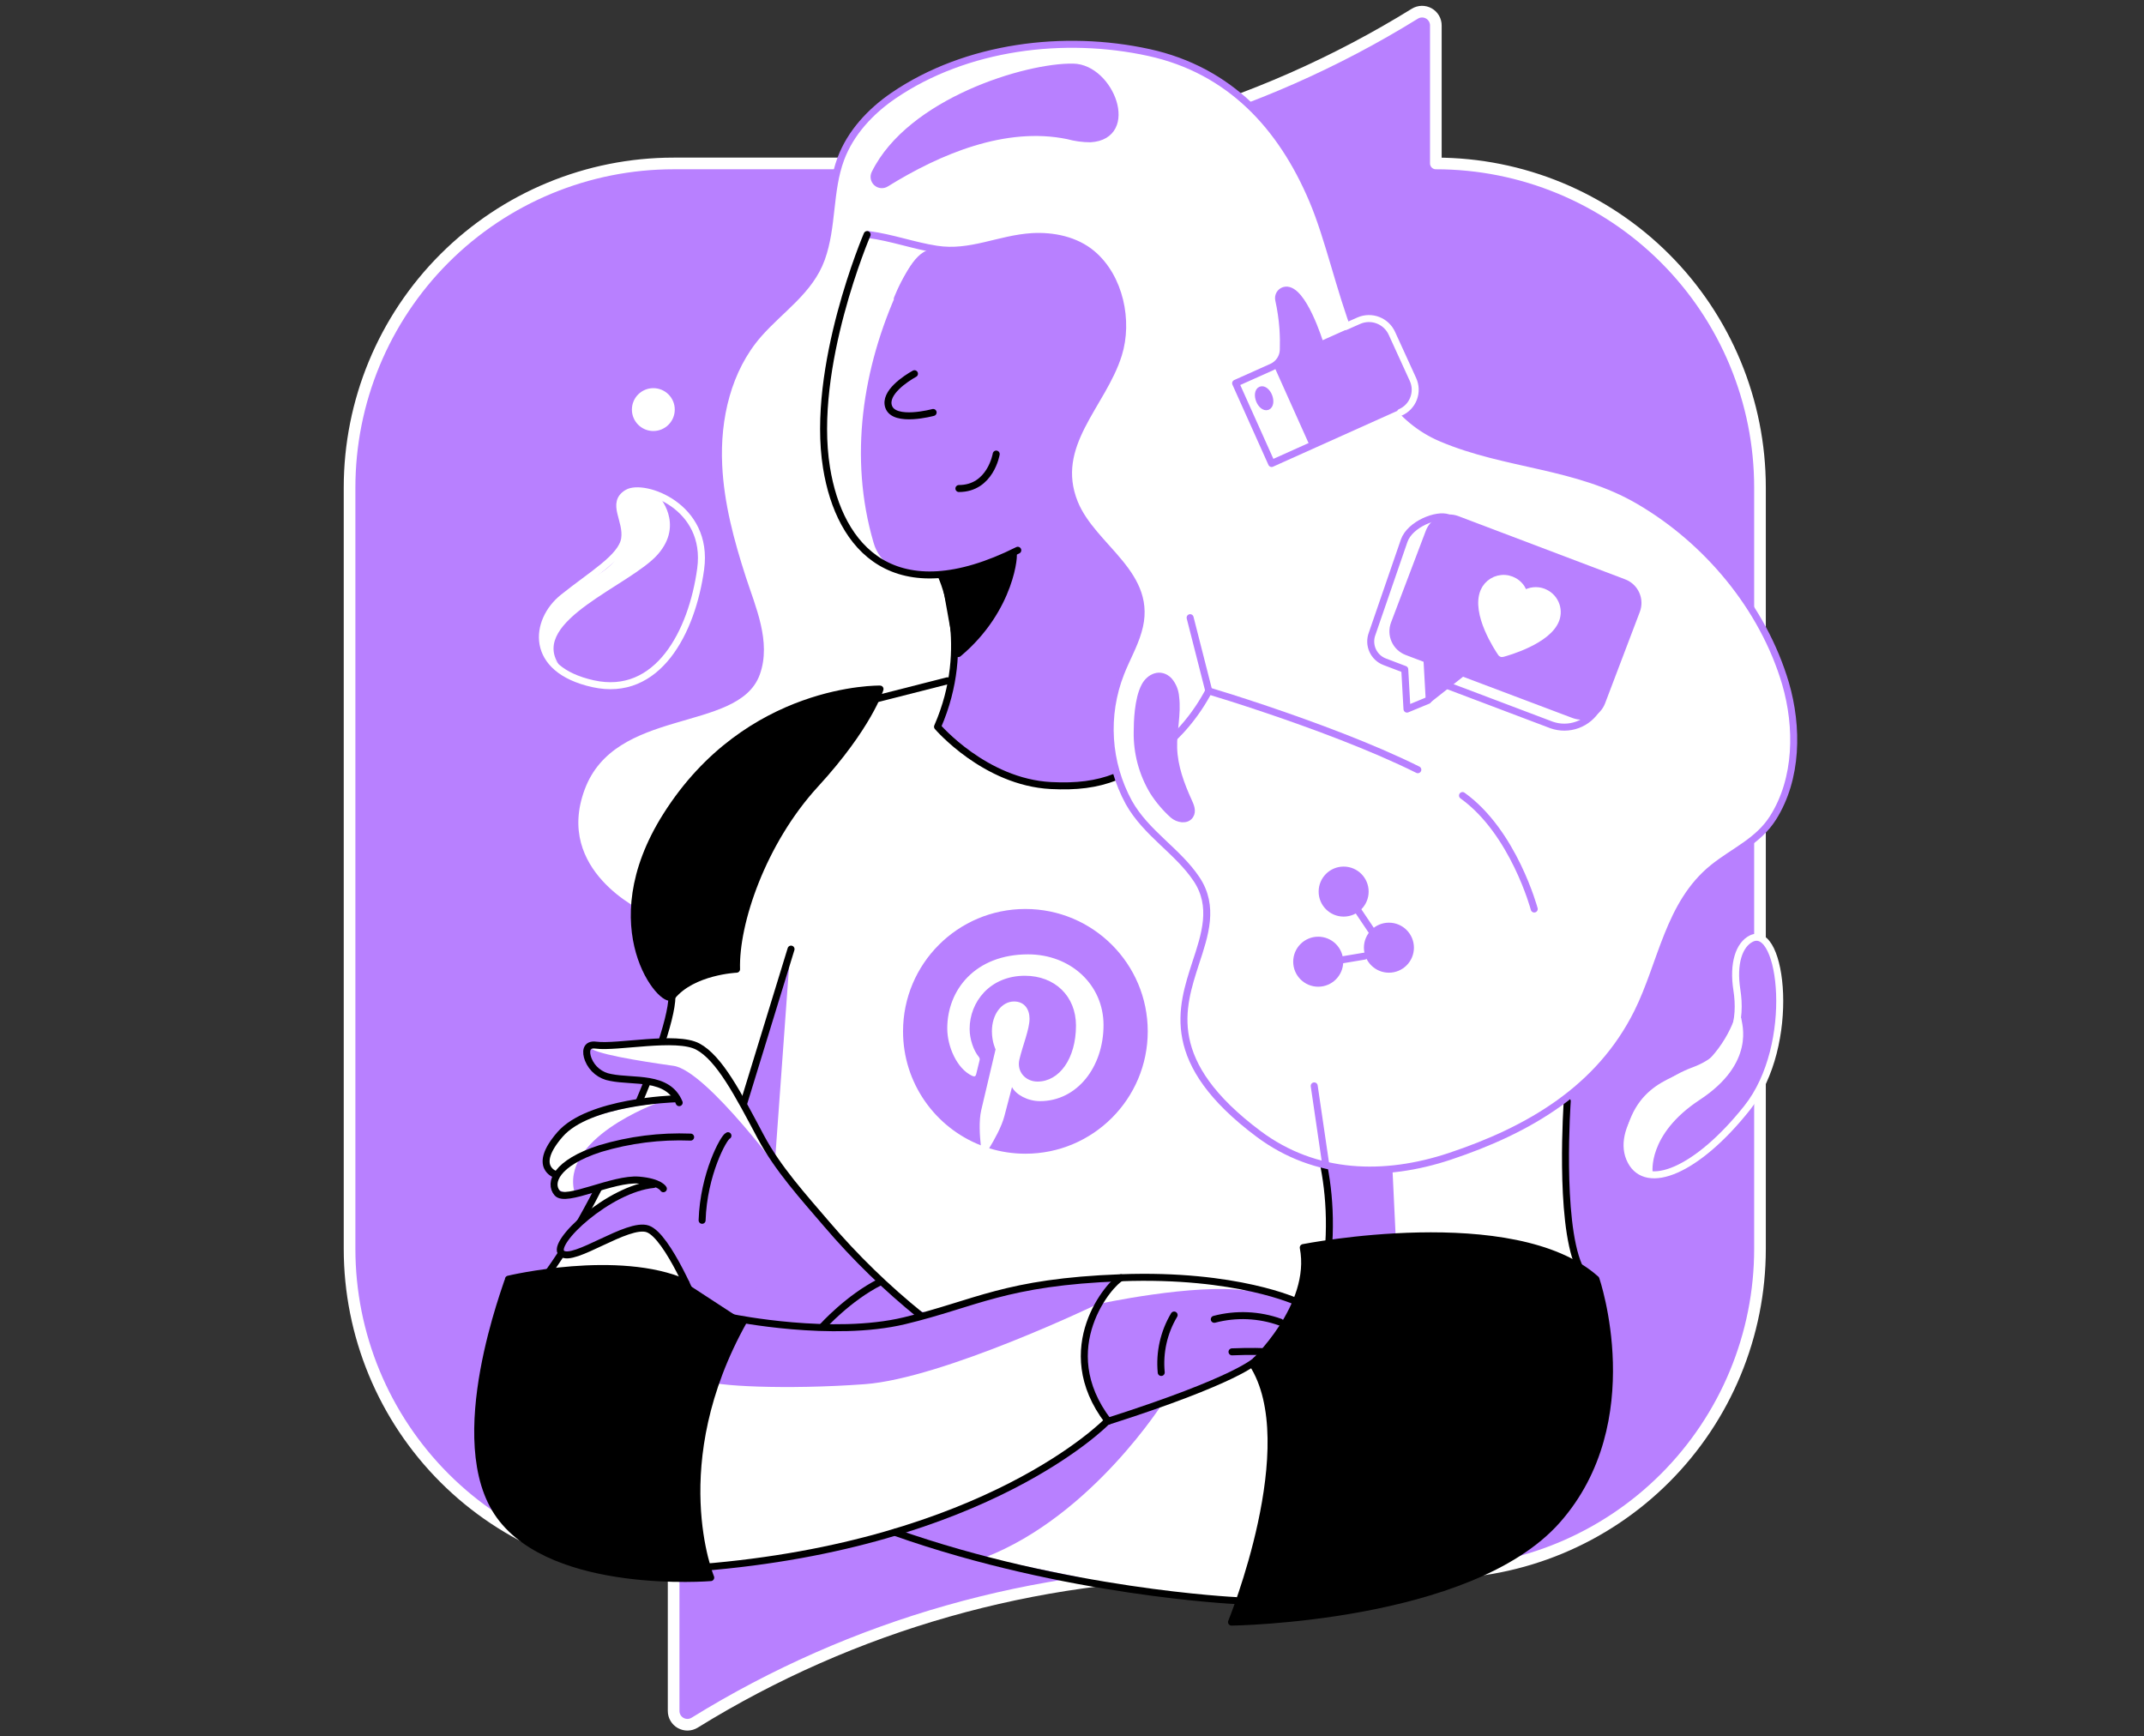
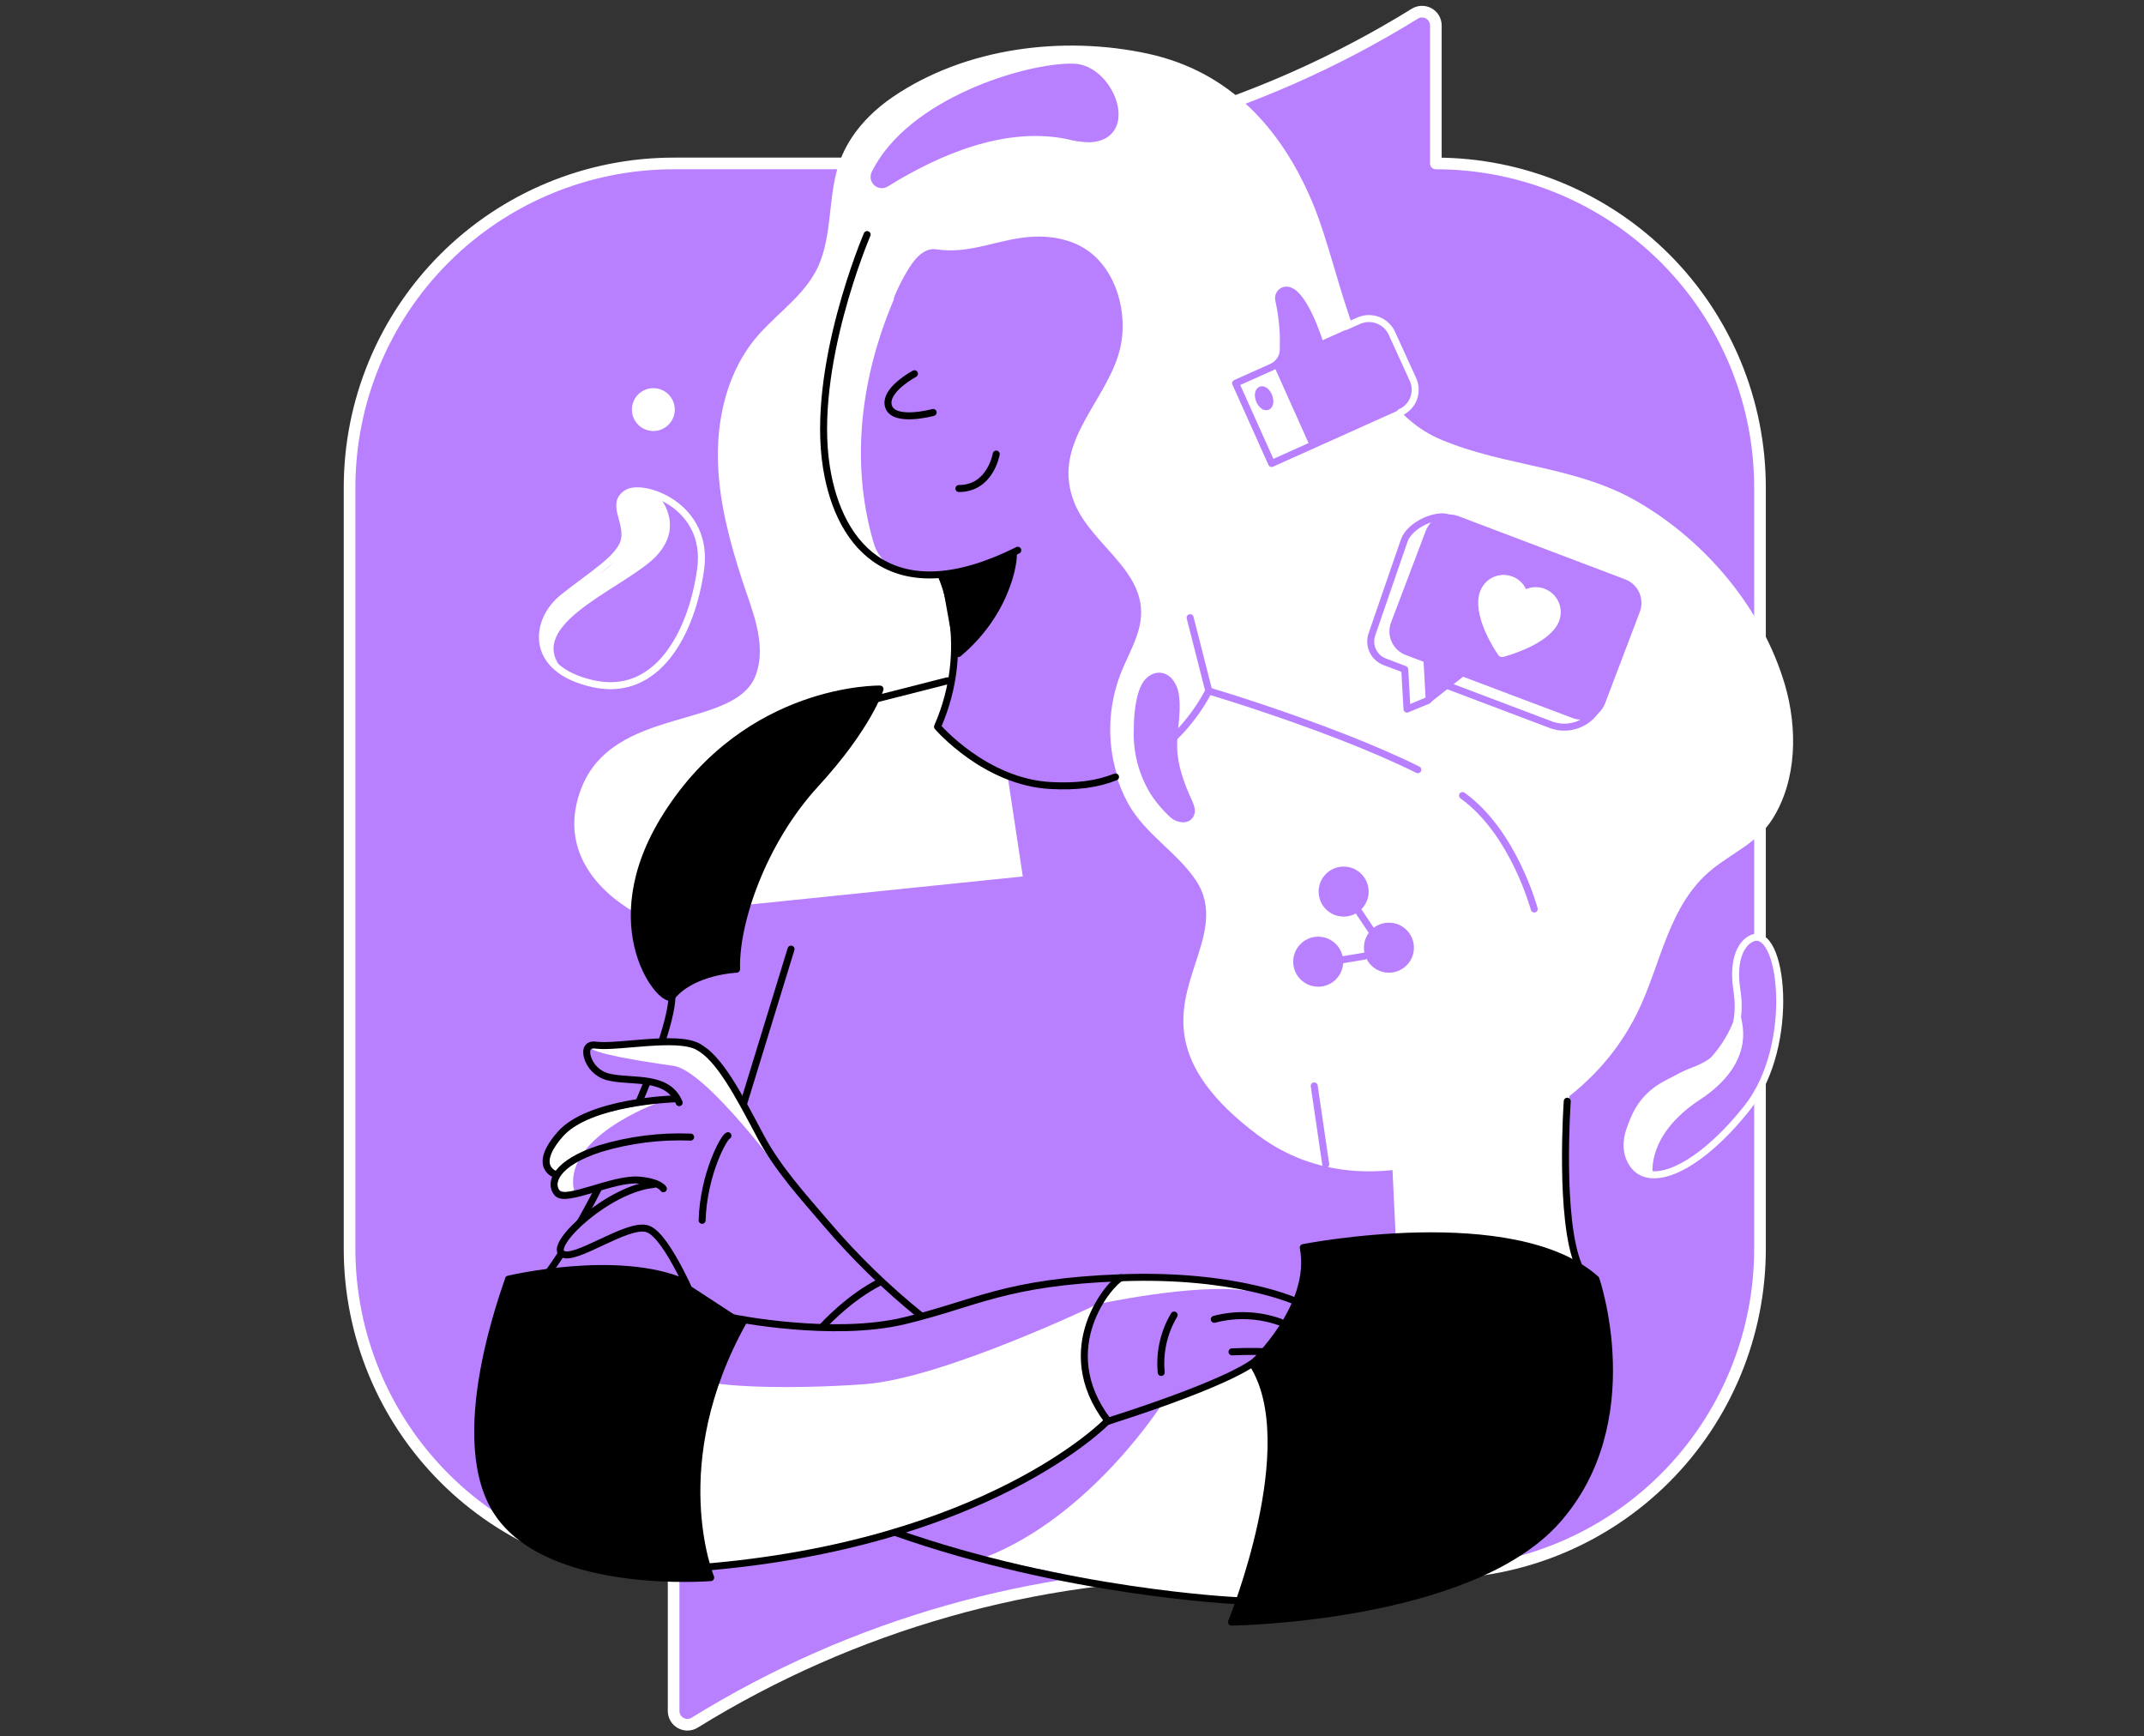
<svg xmlns="http://www.w3.org/2000/svg" width="368" height="298" viewBox="0 0 368 298" fill="none">
  <rect x="0" y="0" width="368" height="298" fill="#333333" stroke="none" />
  <path d="M246.451 28.05V4.377C246.453 3.956 246.343 3.541 246.131 3.176C245.918 2.811 245.613 2.51 245.245 2.303C244.877 2.097 244.461 1.992 244.039 2C243.617 2.009 243.205 2.13 242.846 2.351C215.69 19.148 184.392 28.047 152.461 28.05H115.622C100.87 28.05 86.723 33.91 76.291 44.341C65.86 54.772 60 68.92 60 83.672V214.328C60 229.08 65.86 243.228 76.291 253.659C86.723 264.09 100.87 269.95 115.622 269.95V293.623C115.62 294.044 115.731 294.459 115.943 294.824C116.155 295.189 116.461 295.49 116.829 295.697C117.197 295.903 117.613 296.008 118.035 296C118.457 295.991 118.868 295.87 119.228 295.649C146.388 278.851 177.692 269.953 209.627 269.95H246.466C261.217 269.95 275.365 264.09 285.796 253.659C296.228 243.228 302.088 229.08 302.088 214.328V83.672C302.088 68.92 296.228 54.772 285.796 44.341C275.365 33.91 261.203 28.05 246.451 28.05Z" fill="#B880FF" stroke="white" stroke-width="2" stroke-linejoin="round" />
-   <path d="M116.41 165.35C117.621 169.186 105.493 204.179 94.576 218.709L115.833 221.167L134.797 168.227L116.41 165.35Z" fill="white" />
  <path d="M115.34 171.016C115.247 179.078 101.222 210.004 92.606 220.351" stroke="black" stroke-width="1.2" stroke-linecap="round" stroke-linejoin="round" />
  <path d="M141.442 209.802C141.442 209.802 131.715 198.229 127.656 189.36C123.596 180.491 120.388 178.898 113.004 179.143C105.62 179.388 101.676 178.523 101.179 179.633C100.681 180.743 101.417 184.94 104.784 184.933C108.151 184.926 112.55 185.301 114.028 186.159C114.992 186.807 115.731 187.739 116.141 188.827C116.141 188.827 108.461 188.581 103.414 190.305C98.366 192.028 93.528 196.131 93.651 198.597C93.648 199.261 93.847 199.91 94.22 200.46C94.593 201.009 95.124 201.433 95.742 201.676C95.742 201.676 94.386 204.625 96.232 205C98.078 205.375 104.568 202.044 111.749 202.656C111.749 202.656 103.5 206.355 100.667 208.814C97.833 211.273 94.754 216.328 97.465 215.34C100.176 214.352 108.057 209.802 111.749 211.525C115.441 213.249 117.41 220.51 117.41 220.51L125.046 225.932L141.442 209.802Z" fill="#B880FF" />
  <path d="M112.795 189.314C112.795 189.314 95.886 195.393 98.677 204.911C98.677 204.911 94.242 204.752 95.071 202.12C95.071 202.12 91.79 200.152 95.569 195.559C99.347 190.966 110.17 189.653 112.795 189.314Z" fill="white" />
  <path d="M101.18 179.639C101.468 180.785 109.832 182.105 115.601 182.919C121.369 183.734 135.141 202.626 135.141 202.626C135.141 202.626 122.826 180.626 120.72 179.473C118.615 178.319 101.18 179.639 101.18 179.639Z" fill="white" />
  <path d="M188.479 223.801C188.479 223.801 205.063 220.196 213.925 221.501C213.925 221.501 206.865 218.876 200.628 218.876C194.391 218.876 191.435 219.691 191.435 219.691L188.479 223.801Z" fill="white" />
-   <path d="M227.63 217.312C227.63 217.312 229.599 201.059 225.662 193.178C221.725 185.297 212.611 138.76 212.611 138.76L200.794 127.677C200.794 127.677 193.893 136.791 180.352 134.823C166.81 132.854 164.091 127.922 164.091 127.922L124.938 152.056L126.38 175.7L125.66 185.304C125.66 185.304 132.299 199.156 141.255 209.597C150.211 220.038 156.196 225.683 159.643 225.193C163.09 224.703 180.942 218.055 198.428 219.035C215.913 220.016 225.886 223.96 225.886 223.96L227.63 217.312Z" fill="white" />
-   <path d="M222.496 186.039C222.741 187.517 229.065 197.446 228.077 213.439" stroke="black" stroke-width="1.2" stroke-linecap="round" stroke-linejoin="round" />
  <path d="M140.332 228.517C140.332 228.517 146 220.888 151.66 220.39L157.94 226.303L140.332 228.517Z" fill="#B880FF" />
  <path d="M160.629 42.937C166.455 43.845 171.301 41.134 177.012 40.774C180.667 40.565 184.525 41.365 187.33 43.723C192.096 47.732 193.654 55.26 191.844 61.028C189.14 69.681 180.307 76.538 184.302 86.474C187.467 94.291 198.182 98.732 195.233 108.524C194.476 111.019 193.178 113.298 192.233 115.735C190.832 119.314 190.233 123.157 190.479 126.993C190.724 130.829 191.808 134.565 193.654 137.936C196.632 143.243 202.047 146.257 205.277 151.103C208.392 155.768 206.719 160.657 205.119 165.524C202.66 173.16 199.458 182.512 215.934 194.828C225.705 202.118 237.523 202.399 248.757 198.657C262.241 194.172 274.405 187.12 280.959 173.96C285.134 165.574 286.266 155.314 293.938 149.134C297.544 146.25 301.683 144.577 304.206 140.597C308.482 133.855 308.533 124.957 306.369 117.523C302.519 104.479 292.886 93.007 281.255 86.208C270.49 79.891 258.405 80.158 247.221 75.392C232.497 69.133 230.723 47.645 225.207 34.602C219.814 21.853 210.916 12.249 197.086 9.227C182.564 6.062 165.742 8.131 153.274 16.618C149.316 19.322 145.884 23 144.211 27.499C142.163 33.001 142.884 39.108 140.894 44.617C138.904 50.126 133.864 53.27 130.078 57.596C124.814 63.639 122.867 72.017 123.264 80.05C123.567 86.698 125.319 93.166 127.352 99.468C128.996 104.515 131.679 110.428 129.754 115.778C126.307 125.383 105.129 120.948 99.707 135.477C94.285 150.007 110.054 157.152 110.054 157.152L175.555 150.418L164.739 78.846L153.404 51.2C153.404 51.2 156.692 42.346 160.629 42.937Z" fill="white" />
  <path d="M192.356 115.593C193.3 113.178 194.606 110.892 195.355 108.383C198.305 98.612 187.597 94.149 184.424 86.326C180.401 76.389 189.262 69.561 191.966 60.887C193.776 55.118 192.219 47.569 187.453 43.581C184.648 41.224 180.79 40.423 177.134 40.632C171.424 40.964 166.578 43.675 160.752 42.795C157.435 42.283 155.358 47.122 154.262 49.494C148.018 63.144 145.667 78.531 149.936 93.118C150.435 94.946 151.638 96.502 153.282 97.444C153.433 98.8 164.011 98.937 163.845 98.403C163.55 97.466 164.992 111.7 163.355 117.612C161.718 123.525 161.011 124.751 161.011 124.751C161.011 124.751 172.051 136.821 185.189 135.177C187.497 134.876 189.712 134.073 191.678 132.827C189.979 127.167 190.217 121.102 192.356 115.593Z" fill="#B880FF" />
  <path d="M199.805 240.462C199.805 240.462 187.49 260.161 169.023 267.3C169.023 267.3 180.106 269.766 194.39 272.47C202.433 274.054 210.581 275.042 218.769 275.426L226.398 237.506L221.228 232.083L199.805 240.462Z" fill="white" />
  <path d="M238.715 194.577L239.703 215.272L271.343 220.031C271.343 220.031 267.939 210.015 268.595 199.841C269.252 189.667 269.908 180.791 269.908 180.791L238.715 194.577Z" fill="white" />
  <path d="M269.006 188.991C269.006 188.991 267.564 209.347 270.974 217.228" stroke="black" stroke-width="1.2" stroke-linecap="round" stroke-linejoin="round" />
  <path d="M121.168 236.898C122.155 237.886 134.961 238.542 148.424 237.554C161.886 236.566 188.478 223.768 188.478 223.768C187.301 225.408 186.511 227.294 186.17 229.284C185.829 231.274 185.945 233.316 186.51 235.254C188.478 241.823 191.103 243.135 188.478 245.104C185.854 247.072 172.615 258.977 145.792 264.81C126.323 269.036 118.543 269.403 118.543 269.403L121.168 236.898Z" fill="white" />
  <path d="M161.641 98.988C161.641 98.988 167.056 110.691 160.92 124.722C160.92 124.722 169.053 134.233 180.388 134.817C184.78 135.041 188.205 134.622 191.471 133.339" stroke="black" stroke-width="1.2" stroke-linecap="round" stroke-linejoin="round" />
  <path d="M156.962 64.139C155.484 64.961 151.706 67.42 152.528 69.799C153.494 72.604 160.164 70.787 160.164 70.787" stroke="black" stroke-width="1.2" stroke-linecap="round" stroke-linejoin="round" />
  <path d="M170.991 77.929C170.991 77.929 170.01 83.841 164.588 83.841" stroke="black" stroke-width="1.2" stroke-linecap="round" stroke-linejoin="round" />
  <path d="M196.474 117.79C197.303 116.182 199.185 115.324 200.642 116.817C201.318 117.606 201.72 118.592 201.788 119.629C202.156 122.513 201.363 125.448 201.449 128.368C201.543 131.577 202.689 134.656 204.016 137.569C204.355 138.29 204.737 139.213 204.276 139.912C203.692 140.864 202.185 140.597 201.348 139.862C200.028 138.675 198.876 137.314 197.923 135.817C196.074 132.734 195.127 129.194 195.19 125.599C195.198 123.862 195.299 120.047 196.474 117.79Z" fill="#B880FF" stroke="#B880FF" stroke-width="1.2" stroke-linecap="round" stroke-linejoin="round" />
  <path d="M107.704 84.589C110.48 82.967 121.743 86.803 120.264 97.64C118.786 108.478 112.895 119.798 101.798 117.34C90.701 114.881 91.703 106.524 96.621 102.565C101.539 98.606 106.716 95.665 107.213 92.47C107.711 89.276 104.754 86.312 107.704 84.589Z" stroke="white" stroke-width="1.2" stroke-linecap="round" stroke-linejoin="round" />
  <path d="M112.139 73.372C113.84 73.372 115.218 71.993 115.218 70.293C115.218 68.593 113.84 67.214 112.139 67.214C110.439 67.214 109.061 68.593 109.061 70.293C109.061 71.993 110.439 73.372 112.139 73.372Z" fill="white" stroke="white" stroke-width="1.2" stroke-linecap="round" stroke-linejoin="round" />
  <path d="M162.62 116.839L149.078 120.286" stroke="black" stroke-width="1.2" stroke-linecap="round" stroke-linejoin="round" />
  <path d="M243.357 132.098C235.382 128.125 225.115 124.375 217.601 121.83C215.092 120.979 212.885 120.265 211.184 119.724C208.847 119.003 207.441 118.571 207.441 118.571" stroke="#B880FF" stroke-width="1.2" stroke-linecap="round" stroke-linejoin="round" />
  <path d="M263.338 156.002C263.338 156.002 259.812 142.821 251.029 136.533" stroke="#B880FF" stroke-width="1.2" stroke-linecap="round" stroke-linejoin="round" />
-   <path d="M149.08 40.254C153.039 40.766 156.817 42.165 160.754 42.771C166.58 43.679 171.426 40.968 177.136 40.608C180.792 40.398 184.65 41.199 187.455 43.557C192.221 47.566 193.778 55.093 191.968 60.862C189.264 69.515 180.432 76.365 184.426 86.301C187.599 94.124 198.307 98.559 195.357 108.358C194.636 110.846 193.302 113.131 192.358 115.569C190.961 119.139 190.363 122.972 190.604 126.799C190.846 130.626 191.922 134.353 193.757 137.72C196.735 143.034 202.15 146.041 205.38 150.886C208.495 155.551 206.822 160.447 205.221 165.307C202.763 172.943 199.561 182.303 216.037 194.611C225.808 201.908 237.626 202.182 248.86 198.447C262.344 193.955 274.508 186.91 281.062 173.744C285.237 165.358 286.369 155.104 294.041 148.918C297.647 146.033 301.786 144.36 304.309 140.38C308.585 133.638 308.636 124.74 306.472 117.306C302.622 104.262 292.989 92.79 281.358 85.991C270.593 79.674 258.508 79.948 247.324 75.175C232.6 68.916 230.826 47.422 225.31 34.385C219.917 21.629 211.019 12.032 197.189 9.011C182.667 5.838 165.845 7.908 153.377 16.402C149.419 19.098 145.987 22.783 144.314 27.275C142.266 32.784 142.987 38.884 140.997 44.4C139.007 49.916 133.967 53.053 130.181 57.379C124.91 63.422 122.97 71.8 123.36 79.826C123.663 86.474 125.415 92.942 127.455 99.244C129.092 104.291 131.782 110.211 129.849 115.561C126.403 125.166 105.225 120.731 99.803 135.261C94.38 149.79 110.15 156.929 110.15 156.929" stroke="#B880FF" stroke-width="1.2" stroke-linecap="round" stroke-linejoin="round" />
  <path d="M150.161 29.775C150.035 30.035 149.997 30.329 150.052 30.613C150.107 30.897 150.253 31.155 150.468 31.349C150.683 31.542 150.955 31.661 151.243 31.687C151.531 31.712 151.819 31.644 152.065 31.491C161.114 25.881 172.478 21.079 183.272 23.286C184.536 23.634 185.841 23.814 187.152 23.819C195.083 23.336 190.613 11.64 184.21 11.518C176.257 11.359 156.247 17.402 150.161 29.775Z" fill="#B880FF" stroke="#B880FF" stroke-width="1.2" stroke-linecap="round" stroke-linejoin="round" />
  <path d="M112.178 203.279C104.542 204 94.447 213.373 96.415 215.097C98.384 216.82 107.743 209.682 111.19 210.907C114.637 212.133 119.533 224.211 119.533 224.211L125.936 226.179C125.936 226.179 142.924 229.626 155.239 226.67C167.555 223.713 172.473 220.022 192.417 219.286C212.362 218.551 222.702 223.468 222.702 223.468" stroke="black" stroke-width="1.2" stroke-linecap="round" stroke-linejoin="round" />
  <path d="M124.946 194.908C124.225 195.153 120.757 201.556 120.512 209.43" stroke="black" stroke-width="1.2" stroke-linecap="round" stroke-linejoin="round" />
  <path d="M223.695 214.112C223.695 214.112 259.892 206.973 273.931 219.534C273.931 219.534 282.302 243.913 267.282 260.901C252.263 277.889 211.379 278.387 211.379 278.387C211.379 278.387 223.86 247.85 214.984 234.064C214.991 234.064 225.663 224.214 223.695 214.112Z" fill="black" stroke="black" stroke-width="1.2" stroke-linecap="round" stroke-linejoin="round" />
  <path d="M300.601 161.08C305.901 158.462 308.482 179.308 299.88 190.138C291.278 200.969 282.625 204.451 279.921 199.252C277.217 194.054 283.368 186.446 290.737 183.735C298.106 181.024 298.863 174.628 298.128 169.949C297.392 165.269 298.539 162.104 300.601 161.08Z" fill="#B880FF" stroke="white" stroke-width="1.2" stroke-linecap="round" stroke-linejoin="round" />
  <path d="M126.424 166.337C126.424 166.337 118.874 166.661 115.341 171.017C113.935 172.747 102.146 159.335 114.353 140.011C128.392 117.766 151.048 118.257 151.048 118.257C151.048 118.257 149.079 124.66 139.965 134.589C130.851 144.518 126.178 158.456 126.424 166.337Z" fill="black" stroke="black" stroke-width="1.2" stroke-linecap="round" stroke-linejoin="round" />
  <path d="M212.122 274.692C212.122 274.692 182.941 273.336 153.637 262.989" stroke="black" stroke-width="1.2" stroke-linecap="round" stroke-linejoin="round" />
  <path d="M215.568 233.482C215.568 233.482 212.612 236.763 189.956 243.988C189.956 243.988 169.514 265.086 120.266 269.023" stroke="black" stroke-width="1.2" stroke-linecap="round" stroke-linejoin="round" />
  <path d="M141.197 227.656C141.197 227.656 145.632 222.731 151.047 220.02" stroke="black" stroke-width="1.2" stroke-linecap="round" stroke-linejoin="round" />
  <path d="M192.415 219.289C190.691 220.01 180.597 231.352 190.201 243.913" stroke="black" stroke-width="1.2" stroke-linecap="round" stroke-linejoin="round" />
  <path d="M208.422 226.419C212.161 225.434 216.11 225.605 219.75 226.91" stroke="black" stroke-width="1.2" stroke-linecap="round" stroke-linejoin="round" />
  <path d="M201.529 225.686C199.759 228.652 198.984 232.105 199.315 235.543" stroke="black" stroke-width="1.2" stroke-linecap="round" stroke-linejoin="round" />
  <path d="M117.721 220.187C106.148 215.017 87.271 219.531 87.271 219.531C87.271 220.022 76.455 247.357 85.793 260.163C95.13 272.969 121.99 270.748 121.99 270.748C121.99 270.748 113.864 251.279 127.657 226.67" fill="black" />
  <path d="M117.721 220.187C106.148 215.017 87.271 219.531 87.271 219.531C87.271 220.022 76.455 247.357 85.793 260.163C95.13 272.969 121.99 270.748 121.99 270.748C121.99 270.748 113.864 251.279 127.657 226.67" stroke="black" stroke-width="1.2" stroke-linecap="round" stroke-linejoin="round" />
  <path d="M173.869 95.003C174.201 94.643 173.703 104.442 164.495 112.164L162.195 99.359C162.195 99.359 171.735 97.303 173.869 95.003Z" fill="black" stroke="black" stroke-width="1.2" stroke-linecap="round" stroke-linejoin="round" />
  <path d="M274.925 101.714L248.563 88.858C246.645 88.136 242.023 89.939 241.014 92.795L235.512 108.773C235.163 109.697 235.195 110.721 235.6 111.622C236.006 112.522 236.752 113.225 237.675 113.575L241.115 114.881L241.497 121.695L245.102 120.209L247.193 117.188L266.316 124.42C267.757 124.929 269.33 124.919 270.764 124.392C272.199 123.866 273.405 122.856 274.175 121.536C276.475 117.931 277.095 106.531 277.095 106.531C277.269 106.072 277.351 105.583 277.336 105.093C277.321 104.603 277.21 104.12 277.008 103.673C276.807 103.225 276.519 102.822 276.161 102.486C275.804 102.15 275.384 101.888 274.925 101.714Z" stroke="#B880FF" stroke-width="1.2" stroke-linecap="round" stroke-linejoin="round" />
  <path d="M278.741 99.992L250.093 89.133C249.169 88.786 248.146 88.819 247.246 89.224C246.346 89.629 245.643 90.374 245.291 91.296L239.321 107.044C238.972 107.968 239.003 108.992 239.409 109.892C239.815 110.793 240.561 111.495 241.484 111.846L244.923 113.151L245.305 119.965L251.016 115.459L270.131 122.669C271.055 123.016 272.079 122.983 272.979 122.578C273.879 122.173 274.581 121.428 274.934 120.506L280.904 104.794C281.253 103.87 281.221 102.846 280.816 101.946C280.41 101.045 279.664 100.343 278.741 99.992Z" fill="#B880FF" stroke="#B880FF" stroke-width="1.2" stroke-linecap="round" stroke-linejoin="round" />
  <path d="M264.91 101.603C264.372 101.399 263.794 101.324 263.221 101.384C262.649 101.444 262.099 101.638 261.615 101.95C261.409 101.217 260.982 100.565 260.391 100.086C259.8 99.606 259.074 99.322 258.315 99.272C257.555 99.222 256.799 99.409 256.15 99.808C255.501 100.206 254.992 100.795 254.693 101.495C253.099 105.259 257.13 111.316 257.678 112.109C257.696 112.134 257.72 112.152 257.748 112.162C257.777 112.173 257.807 112.174 257.836 112.167C258.759 111.922 265.689 109.961 267.052 106.348C267.222 105.895 267.302 105.412 267.286 104.928C267.269 104.443 267.157 103.967 266.956 103.526C266.755 103.085 266.469 102.688 266.114 102.358C265.759 102.028 265.343 101.772 264.888 101.603" fill="white" />
  <path d="M264.91 101.603C264.372 101.399 263.794 101.324 263.221 101.384C262.649 101.444 262.099 101.638 261.615 101.95C261.409 101.217 260.982 100.565 260.391 100.086C259.8 99.606 259.074 99.322 258.315 99.272C257.555 99.222 256.799 99.409 256.15 99.808C255.501 100.206 254.992 100.795 254.693 101.495C253.099 105.259 257.13 111.316 257.678 112.109C257.696 112.134 257.72 112.152 257.748 112.162C257.777 112.173 257.807 112.174 257.836 112.167C258.759 111.922 265.689 109.961 267.052 106.348C267.222 105.895 267.302 105.412 267.286 104.928C267.269 104.443 267.157 103.967 266.956 103.526C266.755 103.085 266.469 102.688 266.114 102.358C265.759 102.028 265.343 101.772 264.888 101.603" stroke="white" stroke-width="1.2" stroke-linecap="round" stroke-linejoin="round" />
  <path d="M113.005 85.076C113.005 85.076 117.555 89.878 112.883 95.17C108.21 100.463 90.962 106.498 95.887 114.012C95.887 114.012 91.207 110.313 93.796 105.359C96.385 100.405 103.768 99.699 106.105 95.264C108.441 90.83 105.737 87.015 106.826 84.924C107.914 82.833 113.005 85.076 113.005 85.076Z" fill="white" />
  <path d="M115.708 188.591C115.708 188.591 101.056 189.024 96.131 194.684C91.206 200.345 95.41 201.585 95.41 201.585" stroke="black" stroke-width="1.2" stroke-linecap="round" stroke-linejoin="round" />
  <path d="M198.824 128.95C202.403 126.132 205.35 122.595 207.477 118.567L204.275 106.006" stroke="#B880FF" stroke-width="1.2" stroke-linecap="round" stroke-linejoin="round" />
  <path d="M148.835 40.256C148.835 40.256 139.08 63.005 141.863 80.267C144.084 94.083 153.515 105.021 174.693 94.436" stroke="black" stroke-width="1.2" stroke-linecap="round" stroke-linejoin="round" />
  <path d="M118.542 195.149C113.296 194.942 108.052 195.607 103.024 197.117C95.396 199.576 94.163 203.03 95.641 204.753C97.119 206.477 105.231 202.15 109.68 202.532C113.285 202.842 113.862 204.011 113.862 204.011" stroke="black" stroke-width="1.2" stroke-linecap="round" stroke-linejoin="round" />
  <path d="M298.312 174.959C298.312 175.68 300.771 182.105 291.411 188.255C282.052 194.406 283.069 201.306 283.069 201.306C283.069 201.306 277.408 198.848 280.61 191.709C283.811 184.571 291.195 185.054 294.151 181.852C295.964 179.84 297.376 177.5 298.312 174.959Z" fill="white" stroke="white" stroke-width="1.2" stroke-linecap="round" stroke-linejoin="round" />
  <path d="M211.465 232.004C211.465 232.004 215.07 231.838 217.37 232.004H211.465Z" fill="black" />
  <path d="M211.465 232.004C211.465 232.004 215.07 231.838 217.37 232.004" stroke="black" stroke-width="1.2" stroke-linecap="round" stroke-linejoin="round" />
  <path d="M230.625 156.707C232.664 156.707 234.317 155.054 234.317 153.015C234.317 150.976 232.664 149.323 230.625 149.323C228.587 149.323 226.934 150.976 226.934 153.015C226.934 155.054 228.587 156.707 230.625 156.707Z" fill="#B880FF" stroke="#B880FF" stroke-width="1.2" stroke-linecap="round" stroke-linejoin="round" />
  <path d="M226.26 168.74C228.299 168.74 229.952 167.087 229.952 165.048C229.952 163.009 228.299 161.356 226.26 161.356C224.221 161.356 222.568 163.009 222.568 165.048C222.568 167.087 224.221 168.74 226.26 168.74Z" fill="#B880FF" stroke="#B880FF" stroke-width="1.2" stroke-linecap="round" stroke-linejoin="round" />
  <path d="M238.397 166.333C240.436 166.333 242.089 164.68 242.089 162.641C242.089 160.602 240.436 158.949 238.397 158.949C236.358 158.949 234.705 160.602 234.705 162.641C234.705 164.68 236.358 166.333 238.397 166.333Z" fill="#B880FF" stroke="#B880FF" stroke-width="1.2" stroke-linecap="round" stroke-linejoin="round" />
  <path d="M232.932 156.035L235.484 159.835" stroke="#B880FF" stroke-width="1.2" stroke-linecap="round" stroke-linejoin="round" />
  <path d="M229.744 164.834L234.2 164.091" stroke="#B880FF" stroke-width="1.2" stroke-linecap="round" stroke-linejoin="round" />
  <path d="M225.574 186.362L227.55 199.824" stroke="#B880FF" stroke-width="1.2" stroke-linecap="round" stroke-linejoin="round" />
  <path d="M135.531 164.615L133.072 198.591L127.902 189.606L135.531 164.615Z" fill="#B880FF" />
  <path d="M135.775 162.887L127.648 189.365" stroke="black" stroke-width="1.2" stroke-linecap="round" stroke-linejoin="round" />
  <path d="M116.575 189.239C114.635 184.531 108.715 185.728 104.807 184.913C103.957 184.774 103.157 184.417 102.485 183.878C101.813 183.338 101.291 182.634 100.971 181.834C100.474 180.558 100.531 179.13 102.291 179.368C105.983 179.859 116.085 177.645 119.776 179.613C123.468 181.582 126.67 187.74 130.592 195.131C133.513 200.596 137.911 205.42 141.913 210.1C146.793 215.819 152.196 221.072 158.05 225.79" stroke="black" stroke-width="1.2" stroke-linecap="round" stroke-linejoin="round" />
  <path d="M233.516 56.139L226.651 59.211C226.457 58.54 223.616 49.527 220.674 49.794C220.586 49.8 220.498 49.817 220.414 49.844C220.083 49.948 219.804 50.172 219.631 50.473C219.459 50.774 219.406 51.129 219.484 51.467C219.843 53.091 220.084 54.739 220.205 56.398C220.292 57.718 220.306 58.937 220.27 60.062C220.247 60.684 220.051 61.288 219.703 61.806C219.355 62.323 218.87 62.733 218.301 62.989L212.086 65.772L218.265 79.544L239.71 69.911C240.16 69.711 240.567 69.423 240.906 69.065C241.246 68.707 241.511 68.285 241.686 67.824C241.862 67.363 241.944 66.871 241.929 66.378C241.914 65.885 241.802 65.4 241.599 64.95L238.491 58.079C238.292 57.624 238.006 57.213 237.648 56.87C237.29 56.526 236.868 56.257 236.406 56.077C235.944 55.896 235.451 55.809 234.955 55.82C234.459 55.831 233.97 55.939 233.516 56.139Z" stroke="#B880FF" stroke-width="1.2" stroke-linecap="round" stroke-linejoin="round" />
  <path d="M233.515 56.139L226.65 59.211C226.455 58.54 223.614 49.527 220.672 49.794C220.584 49.8 220.497 49.817 220.413 49.844C220.082 49.948 219.803 50.172 219.63 50.473C219.458 50.774 219.405 51.129 219.483 51.467C219.841 53.091 220.082 54.739 220.204 56.398C220.29 57.718 220.305 58.937 220.269 60.062C220.251 60.611 220.095 61.148 219.816 61.622C219.536 62.096 219.141 62.492 218.668 62.773V62.809L224.847 76.581L239.68 69.926C240.132 69.726 240.54 69.438 240.881 69.08C241.221 68.721 241.487 68.299 241.664 67.837C241.84 67.375 241.923 66.883 241.908 66.388C241.893 65.894 241.78 65.408 241.576 64.957L238.475 58.057C238.277 57.604 237.991 57.195 237.633 56.854C237.276 56.512 236.855 56.244 236.394 56.066C235.933 55.888 235.441 55.803 234.947 55.815C234.453 55.828 233.966 55.938 233.515 56.139Z" fill="#B880FF" />
  <path d="M240.36 70.774C240.877 70.549 241.344 70.224 241.733 69.816C242.123 69.409 242.427 68.928 242.628 68.402C242.83 67.875 242.924 67.314 242.906 66.751C242.888 66.188 242.758 65.634 242.523 65.121L238.918 57.233C238.454 56.193 237.598 55.379 236.538 54.966C235.477 54.553 234.296 54.574 233.251 55.026L230.965 56.036" stroke="white" stroke-width="1.2" stroke-linecap="round" stroke-linejoin="round" />
  <path d="M217.528 69.773C217.977 69.6 218.095 68.82 217.791 68.033C217.487 67.245 216.876 66.748 216.426 66.921C215.977 67.095 215.859 67.874 216.163 68.662C216.467 69.449 217.078 69.947 217.528 69.773Z" fill="#B880FF" stroke="#B880FF" stroke-width="1.2" stroke-linecap="round" stroke-linejoin="round" />
  <path d="M176 156C164.402 156 155 165.402 155 177C155 185.897 160.535 193.502 168.347 196.562C168.164 194.9 167.998 192.345 168.42 190.531C168.802 188.892 170.882 180.093 170.882 180.093C170.882 180.093 170.254 178.835 170.254 176.975C170.254 174.055 171.947 171.875 174.054 171.875C175.846 171.875 176.711 173.22 176.711 174.833C176.711 176.635 175.564 179.329 174.972 181.825C174.477 183.915 176.02 185.62 178.082 185.62C181.814 185.62 184.683 181.684 184.683 176.003C184.683 170.975 181.07 167.46 175.911 167.46C169.936 167.46 166.429 171.942 166.429 176.573C166.429 178.378 167.124 180.314 167.992 181.366C168.163 181.574 168.189 181.756 168.137 181.968C167.978 182.631 167.624 184.058 167.554 184.35C167.463 184.734 167.25 184.816 166.852 184.63C164.229 183.41 162.589 179.575 162.589 176.495C162.589 169.871 167.402 163.787 176.465 163.787C183.75 163.787 189.411 168.978 189.411 175.916C189.411 183.153 184.848 188.977 178.514 188.977C176.386 188.977 174.385 187.872 173.701 186.566C173.701 186.566 172.648 190.576 172.392 191.558C171.918 193.382 170.638 195.669 169.782 197.064C171.747 197.672 173.835 198 176 198C187.598 198 197 188.598 197 177C197 165.402 187.598 156 176 156Z" fill="#B880FF" />
</svg>